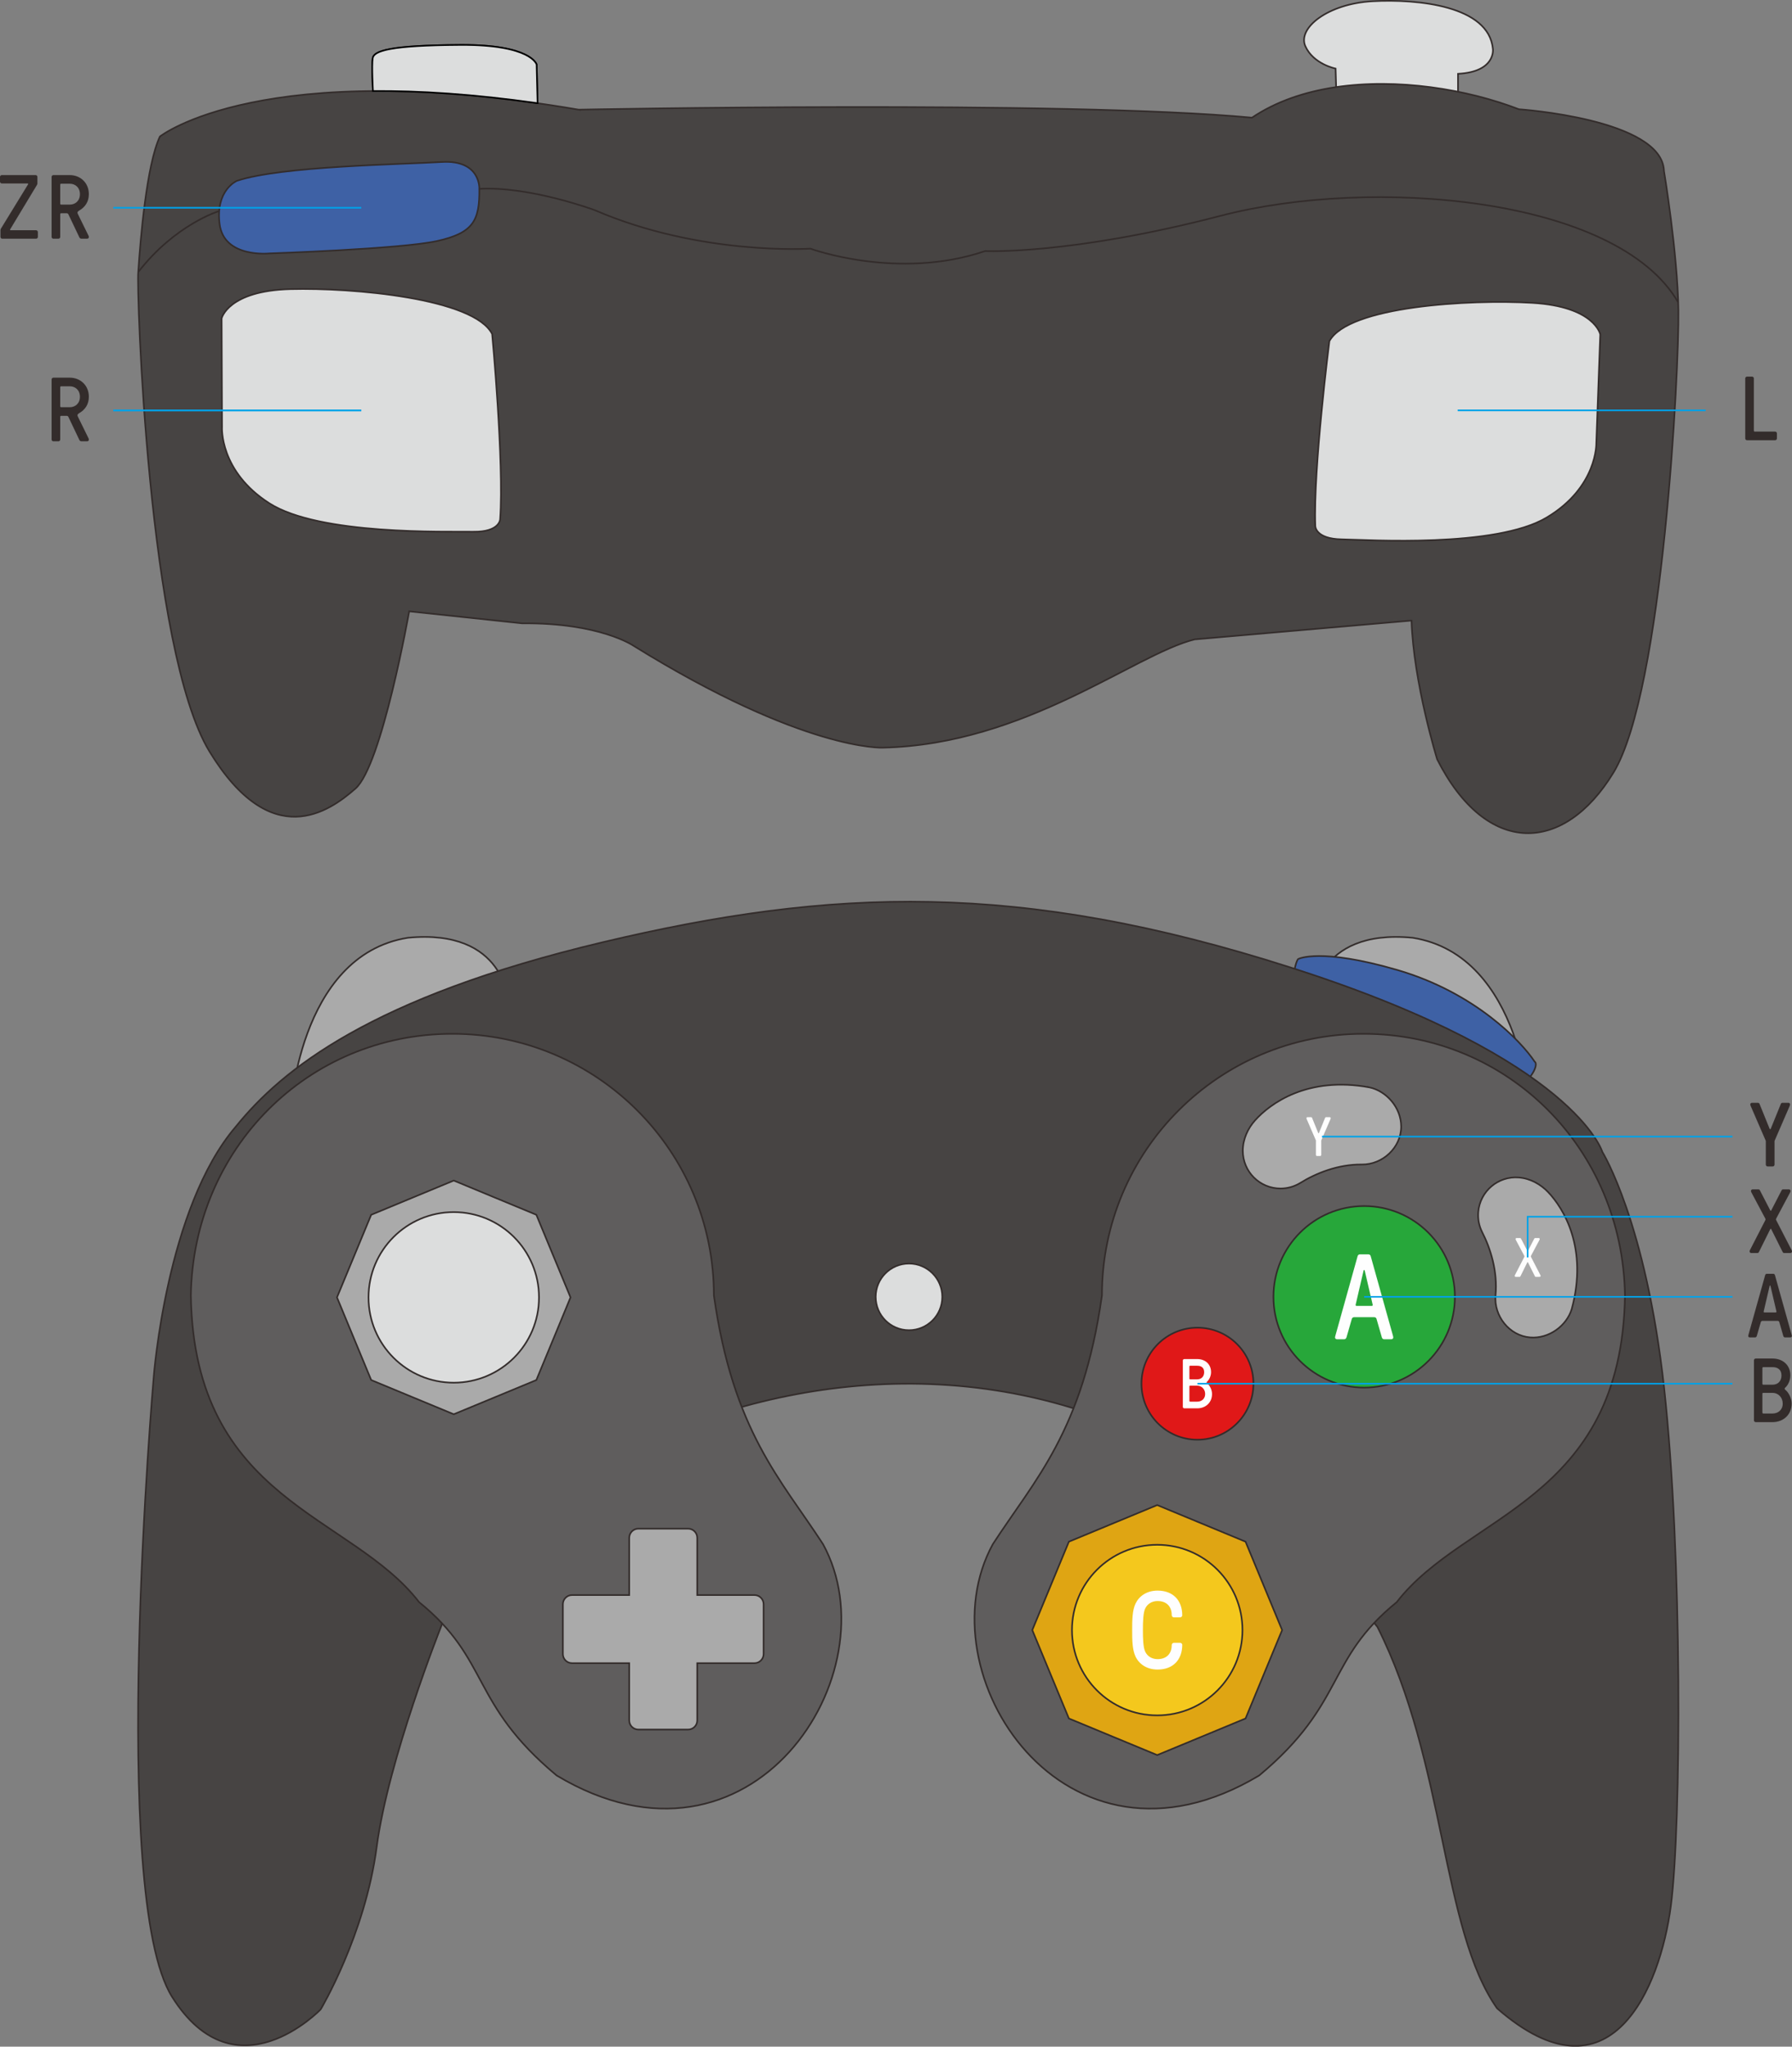
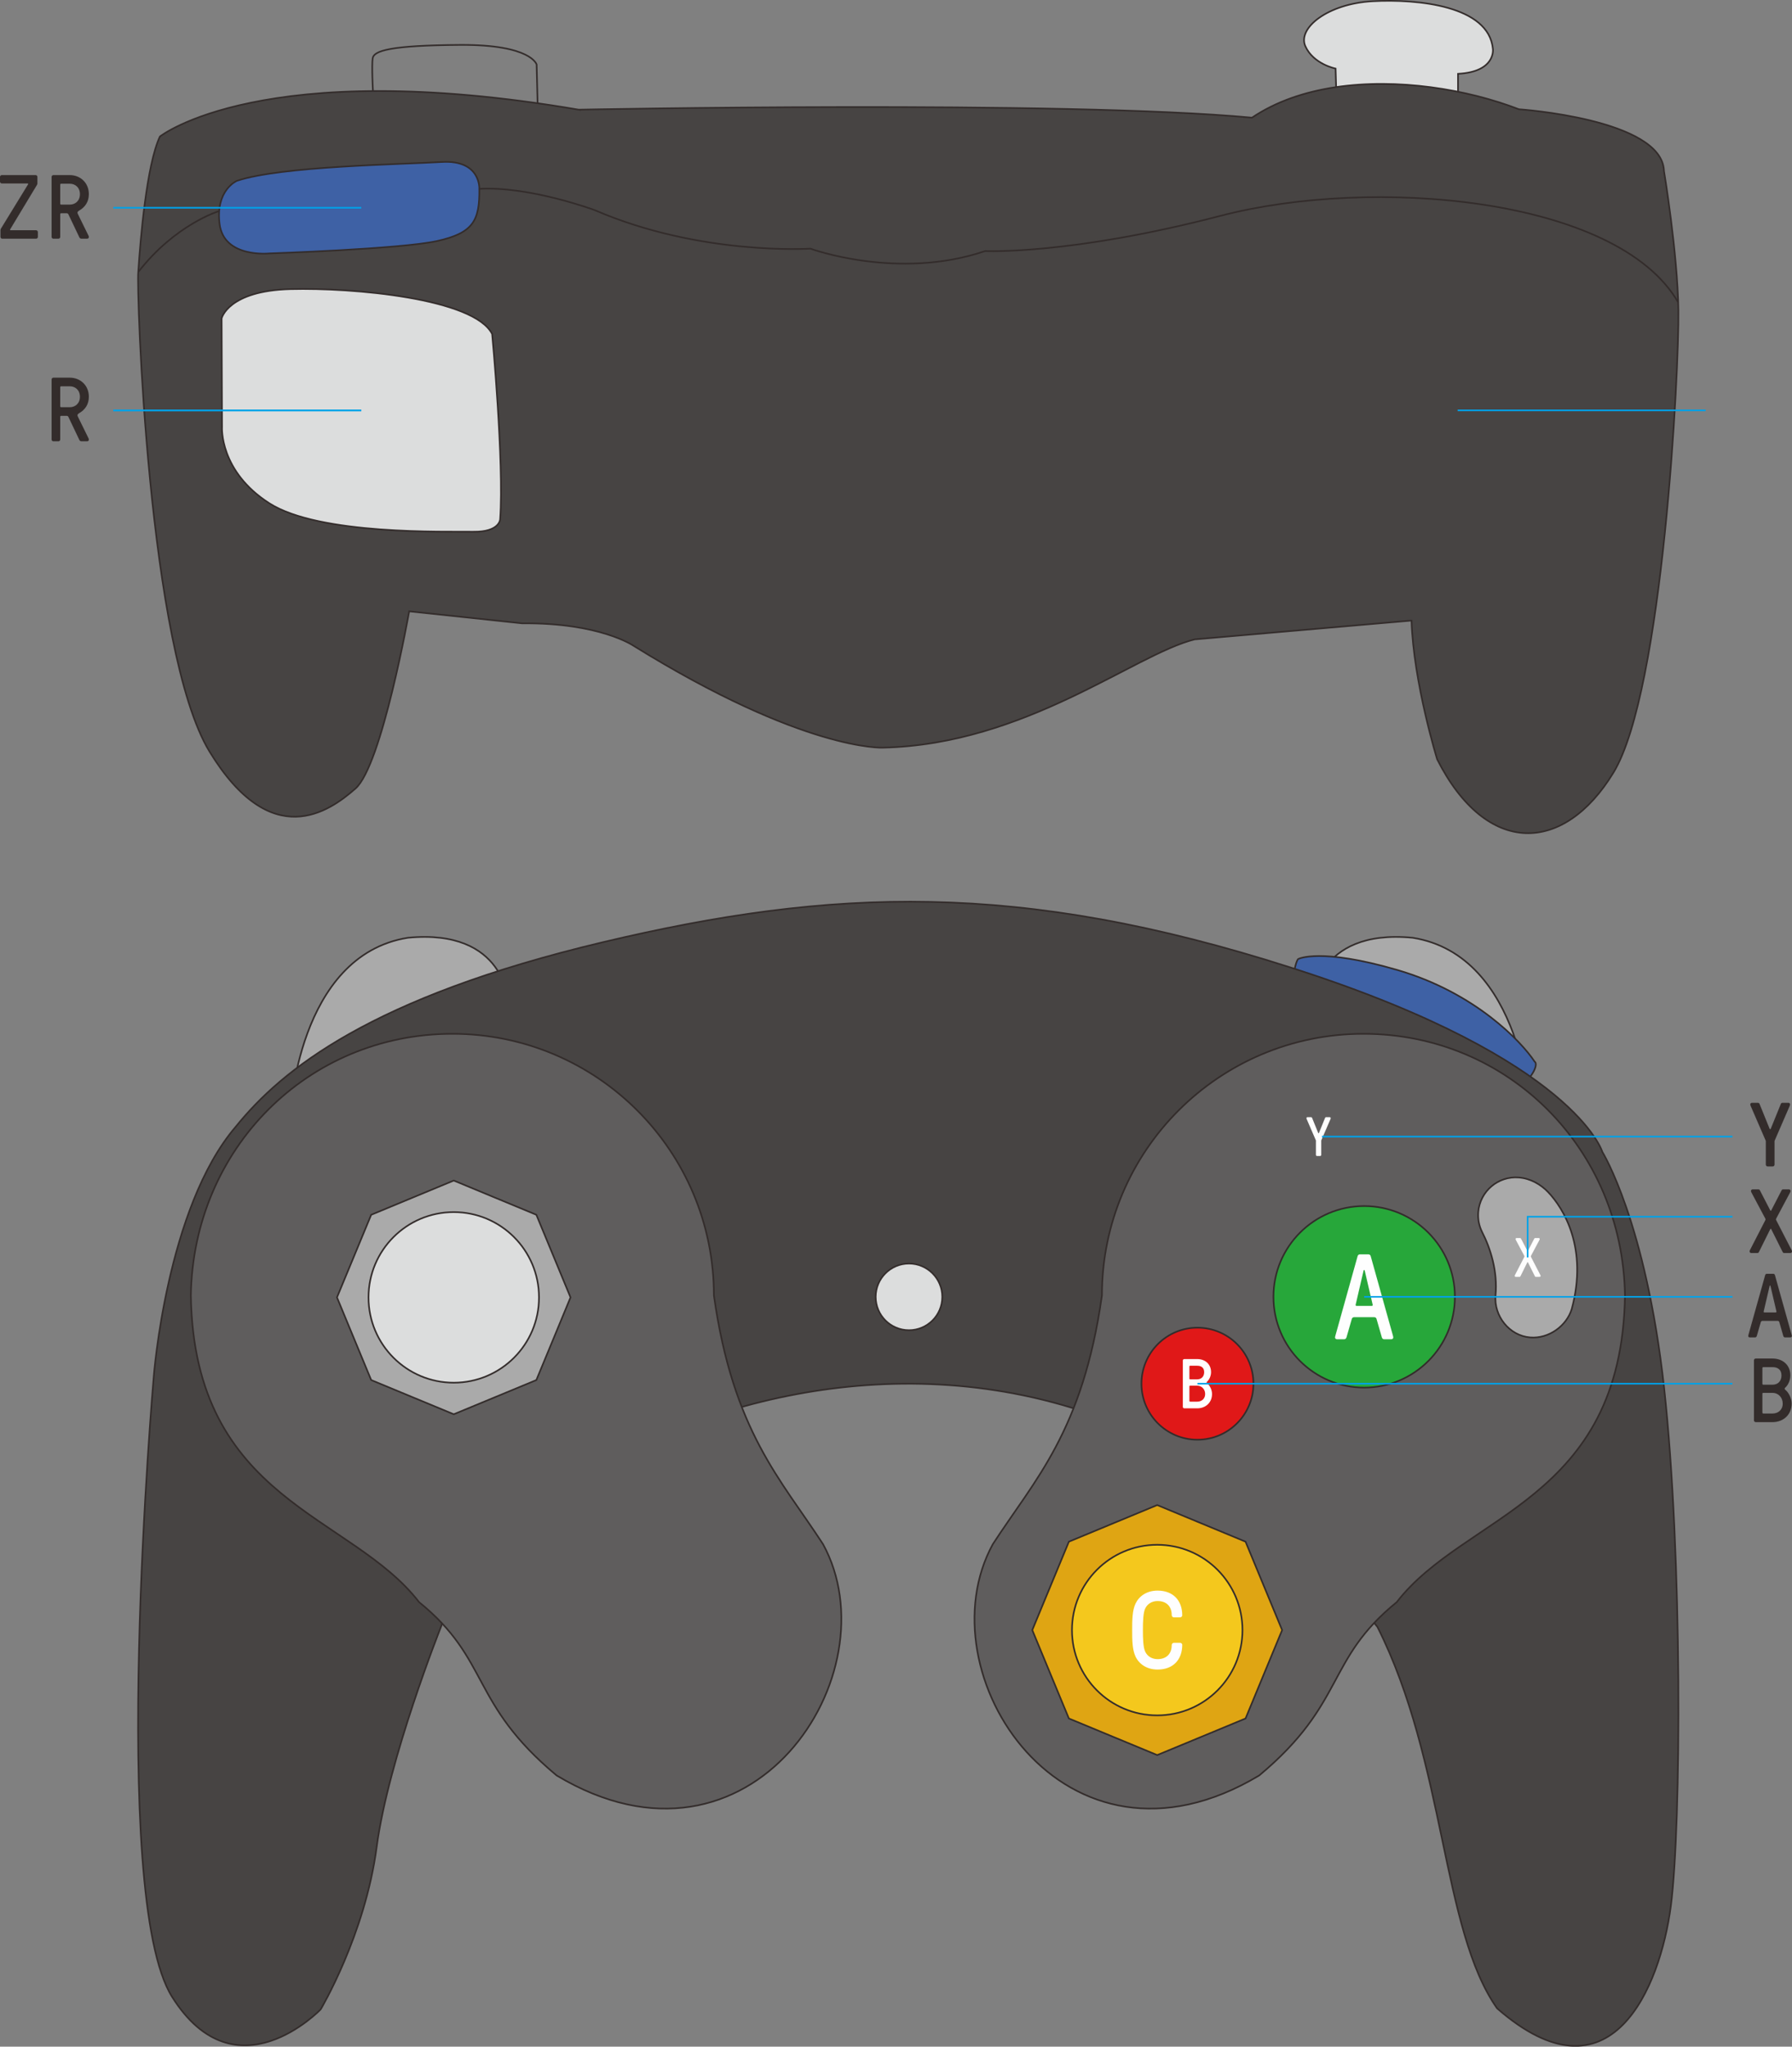
<svg xmlns="http://www.w3.org/2000/svg" xml:space="preserve" width="1973px" height="2252px" version="1.1" style="shape-rendering:geometricPrecision; text-rendering:geometricPrecision; image-rendering:optimizeQuality; fill-rule:evenodd; clip-rule:evenodd" viewBox="0 0 66095 75441">
  <rect x="0" y="0" width="66095" height="75441" fill="#808080" stroke="none" />
  <defs>
    <style type="text/css">
   
    .str0 {stroke:#332C2B;stroke-width:59.358}
    .str1 {stroke:#332C2B;stroke-width:59.358}
    .str3 {stroke:#00A2E9;stroke-width:59.358}
    .str2 {stroke:black;stroke-width:59.358}
    .fil10 {fill:none}
    .fil4 {fill:#DCDDDD}
    .fil3 {fill:#5F5D5D}
    .fil2 {fill:#474443}
    .fil7 {fill:#27A73A}
    .fil1 {fill:#3E61A5}
    .fil0 {fill:#AAAAAA}
    .fil5 {fill:#DFA513}
    .fil8 {fill:#E01818}
    .fil6 {fill:#F4C81D}
    .fil9 {fill:#FEFEFE;fill-rule:nonzero}
    .fil11 {fill:#332C2B;fill-rule:nonzero}
   
  </style>
  </defs>
  <g id="图层_x0020_1">
    <path class="fil0 str0" d="M48401 36951c0,0 89,-2732 3702,-2385 4085,649 4343,6531 4343,6531l-8045 -4146z" />
    <path class="fil1 str0" d="M47743 36007c-51,-164 84,-637 142,-658 0,0 801,-427 3667,409 2865,837 4569,2644 5050,3374 133,80 -33,537 -518,902 -485,366 -8341,-4027 -8341,-4027z" />
    <path class="fil0 str0" d="M18749 36951c0,0 -89,-2732 -3702,-2385 -4085,649 -4343,6531 -4343,6531l8045 -4146z" />
    <path class="fil2 str0" d="M50805 59971c2527,5019 2358,11153 4414,14060 4200,3667 6016,-783 6407,-3773 392,-2990 427,-12992 -249,-19110 -676,-6118 -2278,-8690 -2278,-8690 0,0 -997,-3382 -11177,-6692 -103,-34 -205,-67 -307,-99 -10014,-3207 -16937,-2942 -25393,-934 -8543,2029 -11829,4695 -13527,6799 -2557,2979 -3025,9219 -3025,9219 0,0 -1673,19115 676,22853 2349,3737 5482,463 5482,463 0,0 1637,-2741 2064,-5980 427,-3240 2385,-8152 2385,-8152 1851,-6300 21554,-16489 34528,36z" />
    <path class="fil3 str1" d="M51517 59055c2516,-3257 8294,-3714 8418,-11302 -89,-5416 -4318,-9646 -9646,-9646 -5327,0 -9646,4319 -9646,9646 -708,5012 -2476,6781 -4024,9166 -2599,4743 2636,12833 9826,8525 3203,-2669 2438,-4254 5072,-6389z" />
    <path class="fil3 str1" d="M15457 59055c-2516,-3257 -8294,-3714 -8418,-11302 89,-5416 4318,-9646 9646,-9646 5327,0 9646,4319 9646,9646 708,5012 2476,6781 4025,9166 2598,4743 -2636,12833 -9827,8525 -3203,-2669 -2438,-4254 -5072,-6389z" />
    <polygon class="fil0 str0" points="16736,43516 18259,44147 19782,44778 20413,46301 21043,47823 20413,49346 19782,50869 18259,51500 16736,52130 15214,51500 13691,50869 13060,49346 12429,47823 13060,46301 13691,44778 15214,44147 " />
    <circle class="fil4 str0" cx="16736" cy="47823" r="3144" />
    <circle class="fil4 str0" cx="33526" cy="47804" r="1228" />
    <polygon class="fil5 str0" points="42682,55478 44311,56153 45940,56828 46614,58457 47289,60086 46614,61715 45940,63344 44311,64019 42682,64693 41053,64019 39424,63344 38749,61715 38074,60086 38749,58457 39424,56828 41053,56153 " />
    <circle class="fil6 str0" cx="42682" cy="60086" r="3144" />
    <circle class="fil7 str0" cx="50315" cy="47802" r="3346" />
    <circle class="fil8 str0" cx="44166" cy="51004" r="2065" />
-     <path class="fil0 str0" d="M50515 40082c-2296,-423 -3677,601 -4228,1219 -260,291 -448,688 -448,1117 0,770 623,1391 1391,1391 259,0 502,-71 710,-194 597,-372 1415,-700 2290,-691 769,8 1450,-628 1450,-1396 0,-701 -540,-1308 -1165,-1446z" />
+     <path class="fil0 str0" d="M50515 40082z" />
    <path class="fil0 str0" d="M57970 48255c609,-2253 -299,-3713 -870,-4313 -269,-283 -649,-503 -1077,-538 -767,-63 -1437,507 -1500,1273 -21,259 30,507 136,724 322,625 582,1467 502,2339 -71,765 507,1496 1273,1558 698,58 1347,-431 1536,-1043z" />
-     <path class="fil0 str0" d="M23544 63752l1837 0c185,0 336,-151 336,-336l0 -2111 2111 0c185,0 336,-151 336,-336l0 -1837c0,-185 -151,-337 -336,-337l-2111 0 0 -2110c0,-185 -151,-337 -336,-337l-1837 0c-185,0 -336,152 -336,337l0 2110 -2111 0c-185,0 -336,152 -336,337l0 1837c0,185 151,336 336,336l2111 0 0 2111c0,185 151,336 336,336z" />
    <path class="fil9" d="M42696 61541c550,0 909,-340 909,-914 0,-40 -40,-72 -81,-72l-226 0c-44,0 -81,36 -81,81 0,331 -202,521 -521,521 -210,0 -376,-105 -457,-275 -77,-162 -85,-497 -85,-796 0,-299 8,-635 85,-796 81,-170 247,-275 457,-275 319,0 521,190 521,521 0,45 37,81 81,81l226 0c41,0 81,-32 81,-73 0,-574 -359,-913 -909,-913 -404,0 -683,206 -813,477 -121,254 -125,602 -125,978 0,376 4,723 125,978 130,271 409,477 813,477z" />
    <path class="fil9" d="M43679 51912l480 0c304,0 545,-207 545,-529 0,-148 -78,-312 -184,-397 -21,-16 -21,-39 0,-57 88,-78 148,-218 148,-351 0,-298 -221,-482 -509,-482l-480 0c-28,0 -52,23 -52,52l0 1712c0,29 24,52 52,52zm216 -1069c-16,0 -26,-10 -26,-26l0 -449c0,-15 10,-26 26,-26l264 0c148,0 255,73 255,236 0,161 -102,265 -255,265l-264 0zm0 823c-16,0 -26,-11 -26,-26l0 -537c0,-19 10,-26 26,-26l264 0c164,0 291,132 291,306 0,179 -132,283 -291,283l-264 0z" />
    <path class="fil9" d="M49317 49367l260 0c40,0 71,-27 85,-67l197 -684c13,-40 44,-63 85,-63l742 0c40,0 76,23 85,63l197 684c13,40 44,67 85,67l259 0c45,0 76,-31 76,-62 0,-27 -4,-45 -13,-76l-819 -2926c-9,-40 -44,-67 -85,-67l-313 0c-40,0 -76,27 -85,67l-818 2926c-9,31 -14,49 -14,76 0,31 32,62 76,62zm720 -1230c-26,0 -44,-13 -35,-49l290 -1248c5,-18 9,-27 18,-27l9 0c9,0 14,9 18,27l291 1248c9,36 -9,49 -36,49l-555 0z" />
    <path class="fil9" d="M48576 42611l115 0c22,0 41,-18 41,-41l0 -533 339 -783c8,-20 10,-29 10,-39 0,-20 -18,-35 -37,-35l-135 0c-18,0 -30,9 -38,31l-221 544c-4,12 -8,18 -17,18 -8,0 -12,-6 -16,-18l-221 -544c-8,-22 -20,-31 -38,-31l-135 0c-19,0 -37,15 -37,35 0,10 2,19 10,39l339 783 0 533c0,23 19,41 41,41z" />
    <path class="fil9" d="M55905 47067l139 0c18,0 26,-6 39,-31l245 -495c8,-16 12,-20 16,-20 4,0 8,4 17,20l247 495c12,25 20,31 39,31l139 0c20,0 37,-15 37,-37 0,-10 -3,-17 -11,-33l-343 -664c-6,-12 -8,-21 -8,-23 0,-4 2,-10 6,-18l313 -587c6,-12 10,-22 10,-34 0,-19 -17,-35 -37,-35l-131 0c-18,0 -26,6 -39,31l-224 435c-5,8 -11,16 -15,16 -4,0 -10,-8 -14,-16l-225 -435c-12,-25 -20,-31 -39,-31l-131 0c-20,0 -36,16 -36,35 0,8 2,18 10,34l313 587c4,8 6,14 6,18 0,5 -2,11 -8,23l-342 664c-8,16 -10,25 -10,35 0,18 16,35 37,35z" />
    <path class="fil4 str0" d="M49283 3290l-22 -762c0,0 -820,-162 -1116,-827 -296,-666 828,-1567 2483,-1656 1656,-89 4287,163 4435,1759 0,0 118,843 -1286,917l0 753 -4494 -184z" />
    <path class="fil2 str0" d="M21344 4042c0,0 17857,-355 24833,295 881,-595 1942,-951 3069,-1122 2294,-346 4866,74 6776,812 0,0 5292,355 5351,2276 0,0 503,3016 532,5144 30,2129 -561,14013 -2394,17029 -1833,3015 -4686,3104 -6504,-488 0,0 -872,-2823 -946,-5114l-7997 694c-2232,555 -6238,3873 -11500,3991 0,0 -2898,148 -9195,-3754 0,0 -1241,-858 -4109,-828l-4168 -443c0,0 -1005,5676 -1981,6533 -976,857 -3104,2365 -5381,-1360 -2276,-3725 -2701,-17095 -2631,-17679 82,-1251 311,-3959 799,-4996 0,0 3754,-2986 15446,-990z" />
    <path class="fil4 str0" d="M8174 11736c0,0 236,-1020 2542,-1079 2306,-59 6770,340 7436,1655 0,0 443,4716 295,6829 0,0 -15,473 -990,459 -976,-15 -5676,133 -7524,-1050 -1848,-1182 -1744,-2808 -1744,-2808l-15 -4006z" />
-     <path class="fil4 str0" d="M59023 12326c0,0 -203,-1027 -2505,-1162 -2303,-135 -6778,117 -7486,1410 0,0 -598,4698 -520,6816 0,0 -1,473 975,490 975,18 5668,320 7554,-801 1886,-1121 1836,-2750 1836,-2750l146 -4003z" />
    <path class="fil1 str0" d="M17679 6961c0,0 59,-1079 -1390,-990 -1448,89 -5927,148 -7553,695 0,0 -798,340 -636,1596 163,1257 1833,1079 1833,1079 0,0 4863,-162 6194,-458 1330,-296 1567,-754 1552,-1922z" />
    <path class="fil10 str0" d="M19828 3804l-35 -1425c0,0 -192,-739 -2809,-724 -2616,15 -3193,222 -3237,488 -44,266 9,1212 9,1212" />
-     <path class="fil4 str2" d="M19828 3804l-35 -1425c0,0 -192,-739 -2809,-724 -2616,15 -3193,222 -3237,488 -44,266 9,1212 9,1212 1691,-12 3701,111 6072,449z" />
    <path class="fil10 str0" d="M8084 7779c0,0 -1612,481 -2985,2249" />
    <path class="fil10 str0" d="M17679 6961c1861,-105 4258,785 4258,785 3903,1686 7953,1419 7953,1419 0,0 3222,1183 6445,89 0,0 3133,148 8691,-1301 5558,-1448 14616,-709 16872,3194" />
    <line class="fil10 str3" x1="4179" y1="15126" x2="13326" y2="15126" />
    <line class="fil10 str3" x1="4179" y1="7658" x2="13326" y2="7658" />
    <line class="fil10 str3" x1="53764" y1="15126" x2="62911" y2="15126" />
    <line class="fil10 str3" x1="50315" y1="47802" x2="63898" y2="47802" />
    <polyline class="fil10 str3" points="63898,44849 56345,44849 56345,46351 " />
    <line class="fil10 str3" x1="48759" y1="41896" x2="63898" y2="41896" />
    <line class="fil10 str3" x1="44166" y1="51004" x2="63898" y2="51004" />
    <path class="fil11" d="M65196 42996l188 0c37,0 67,-30 67,-67l0 -874 556 -1283c14,-34 17,-47 17,-64 0,-34 -30,-57 -60,-57l-222 0c-30,0 -50,13 -63,50l-362 891c-7,21 -13,31 -27,31 -13,0 -20,-10 -27,-31l-361 -891c-14,-37 -34,-50 -64,-50l-221 0c-30,0 -61,23 -61,57 0,17 4,30 17,64l556 1283 0 874c0,37 31,67 67,67z" />
    <path class="fil11" d="M64591 46187l228 0c30,0 43,-10 63,-51l402 -810c14,-27 20,-34 27,-34 7,0 14,7 27,34l405 810c20,41 34,51 64,51l228 0c33,0 60,-24 60,-61 0,-16 -3,-26 -17,-53l-562 -1089c-11,-20 -14,-34 -14,-37 0,-7 3,-17 10,-30l513 -962c10,-20 17,-37 17,-57 0,-30 -27,-57 -61,-57l-214 0c-30,0 -44,10 -64,51l-368 713c-7,14 -17,27 -24,27 -7,0 -17,-13 -23,-27l-369 -713c-20,-41 -33,-51 -63,-51l-215 0c-33,0 -60,27 -60,57 0,14 3,30 17,57l512 962c7,13 10,23 10,30 0,7 -3,17 -13,37l-560 1089c-13,27 -16,40 -16,57 0,30 26,57 60,57z" />
    <path class="fil11" d="M64538 49298l195 0c30,0 53,-20 63,-50l148 -513c10,-30 33,-47 63,-47l557 0c30,0 56,17 63,47l148 513c10,30 33,50 63,50l195 0c33,0 57,-24 57,-47 0,-20 -4,-33 -10,-57l-614 -2191c-6,-30 -33,-50 -63,-50l-235 0c-30,0 -57,20 -63,50l-614 2191c-6,24 -10,37 -10,57 0,23 24,47 57,47zm540 -921c-20,0 -34,-10 -27,-37l218 -935c3,-13 6,-20 13,-20l7 0c7,0 10,7 13,20l218 935c7,27 -7,37 -27,37l-415 0z" />
    <path class="fil11" d="M64758 52421l620 0c392,0 704,-268 704,-684 0,-190 -101,-402 -238,-512 -27,-20 -27,-50 0,-74 114,-100 191,-281 191,-452 0,-385 -285,-623 -657,-623l-620 0c-37,0 -67,30 -67,67l0 2211c0,37 30,67 67,67zm278 -1380c-20,0 -33,-14 -33,-34l0 -580c0,-20 13,-33 33,-33l342 0c191,0 329,94 329,305 0,208 -131,342 -329,342l-342 0zm0 1062c-20,0 -33,-14 -33,-34l0 -693c0,-24 13,-34 33,-34l342 0c211,0 375,171 375,395 0,232 -170,366 -375,366l-342 0z" />
-     <path class="fil11" d="M64437 16227l1035 0c37,0 67,-30 67,-67l0 -184c0,-37 -30,-67 -67,-67l-750 0c-20,0 -34,-14 -34,-34l0 -1926c0,-37 -30,-67 -67,-67l-184 0c-37,0 -67,30 -67,67l0 2211c0,37 30,67 67,67z" />
    <path class="fil11" d="M1970 16267l184 0c37,0 67,-31 67,-67l0 -838c0,-20 14,-34 34,-34l204 0c37,0 54,21 64,41l402 844c13,27 37,54 80,54l205 0c47,0 67,-31 67,-61 0,-23 -7,-40 -14,-53l-388 -791c-10,-20 -17,-37 -17,-57 0,-30 27,-54 70,-80 205,-121 349,-312 349,-600 0,-422 -315,-704 -704,-704l-603 0c-37,0 -67,30 -67,67l0 2212c0,36 30,67 67,67zm285 -1257c-20,0 -34,-13 -34,-33l0 -704c0,-20 14,-34 34,-34l318 0c204,0 375,141 375,386 0,244 -171,385 -375,385l-318 0z" />
    <line class="fil10 str3" x1="13326" y1="15126" x2="4179" y2="15126" />
    <path class="fil11" d="M84 8799l1246 0c37,0 67,-30 67,-67l0 -178c0,-37 -30,-67 -67,-67l-935 0c-23,0 -30,-16 -20,-33l989 -1639c10,-16 16,-33 16,-53l0 -241c0,-37 -30,-67 -67,-67l-1246 0c-37,0 -67,30 -67,67l0 174c0,37 30,67 67,67l948 0c24,0 30,17 20,33l-1001 1632c-11,17 -17,34 -17,54l0 251c0,37 30,67 67,67z" />
    <path id="1" class="fil11" d="M1970 8799l184 0c37,0 67,-30 67,-67l0 -838c0,-20 14,-33 34,-33l204 0c37,0 54,20 64,40l402 844c13,27 37,54 80,54l205 0c47,0 67,-30 67,-60 0,-24 -7,-41 -14,-54l-388 -791c-10,-20 -17,-37 -17,-57 0,-30 27,-53 70,-80 205,-121 349,-312 349,-600 0,-422 -315,-703 -704,-703l-603 0c-37,0 -67,30 -67,67l0 2211c0,37 30,67 67,67zm285 -1257c-20,0 -34,-13 -34,-33l0 -704c0,-20 14,-33 34,-33l318 0c204,0 375,141 375,385 0,245 -171,385 -375,385l-318 0z" />
  </g>
</svg>